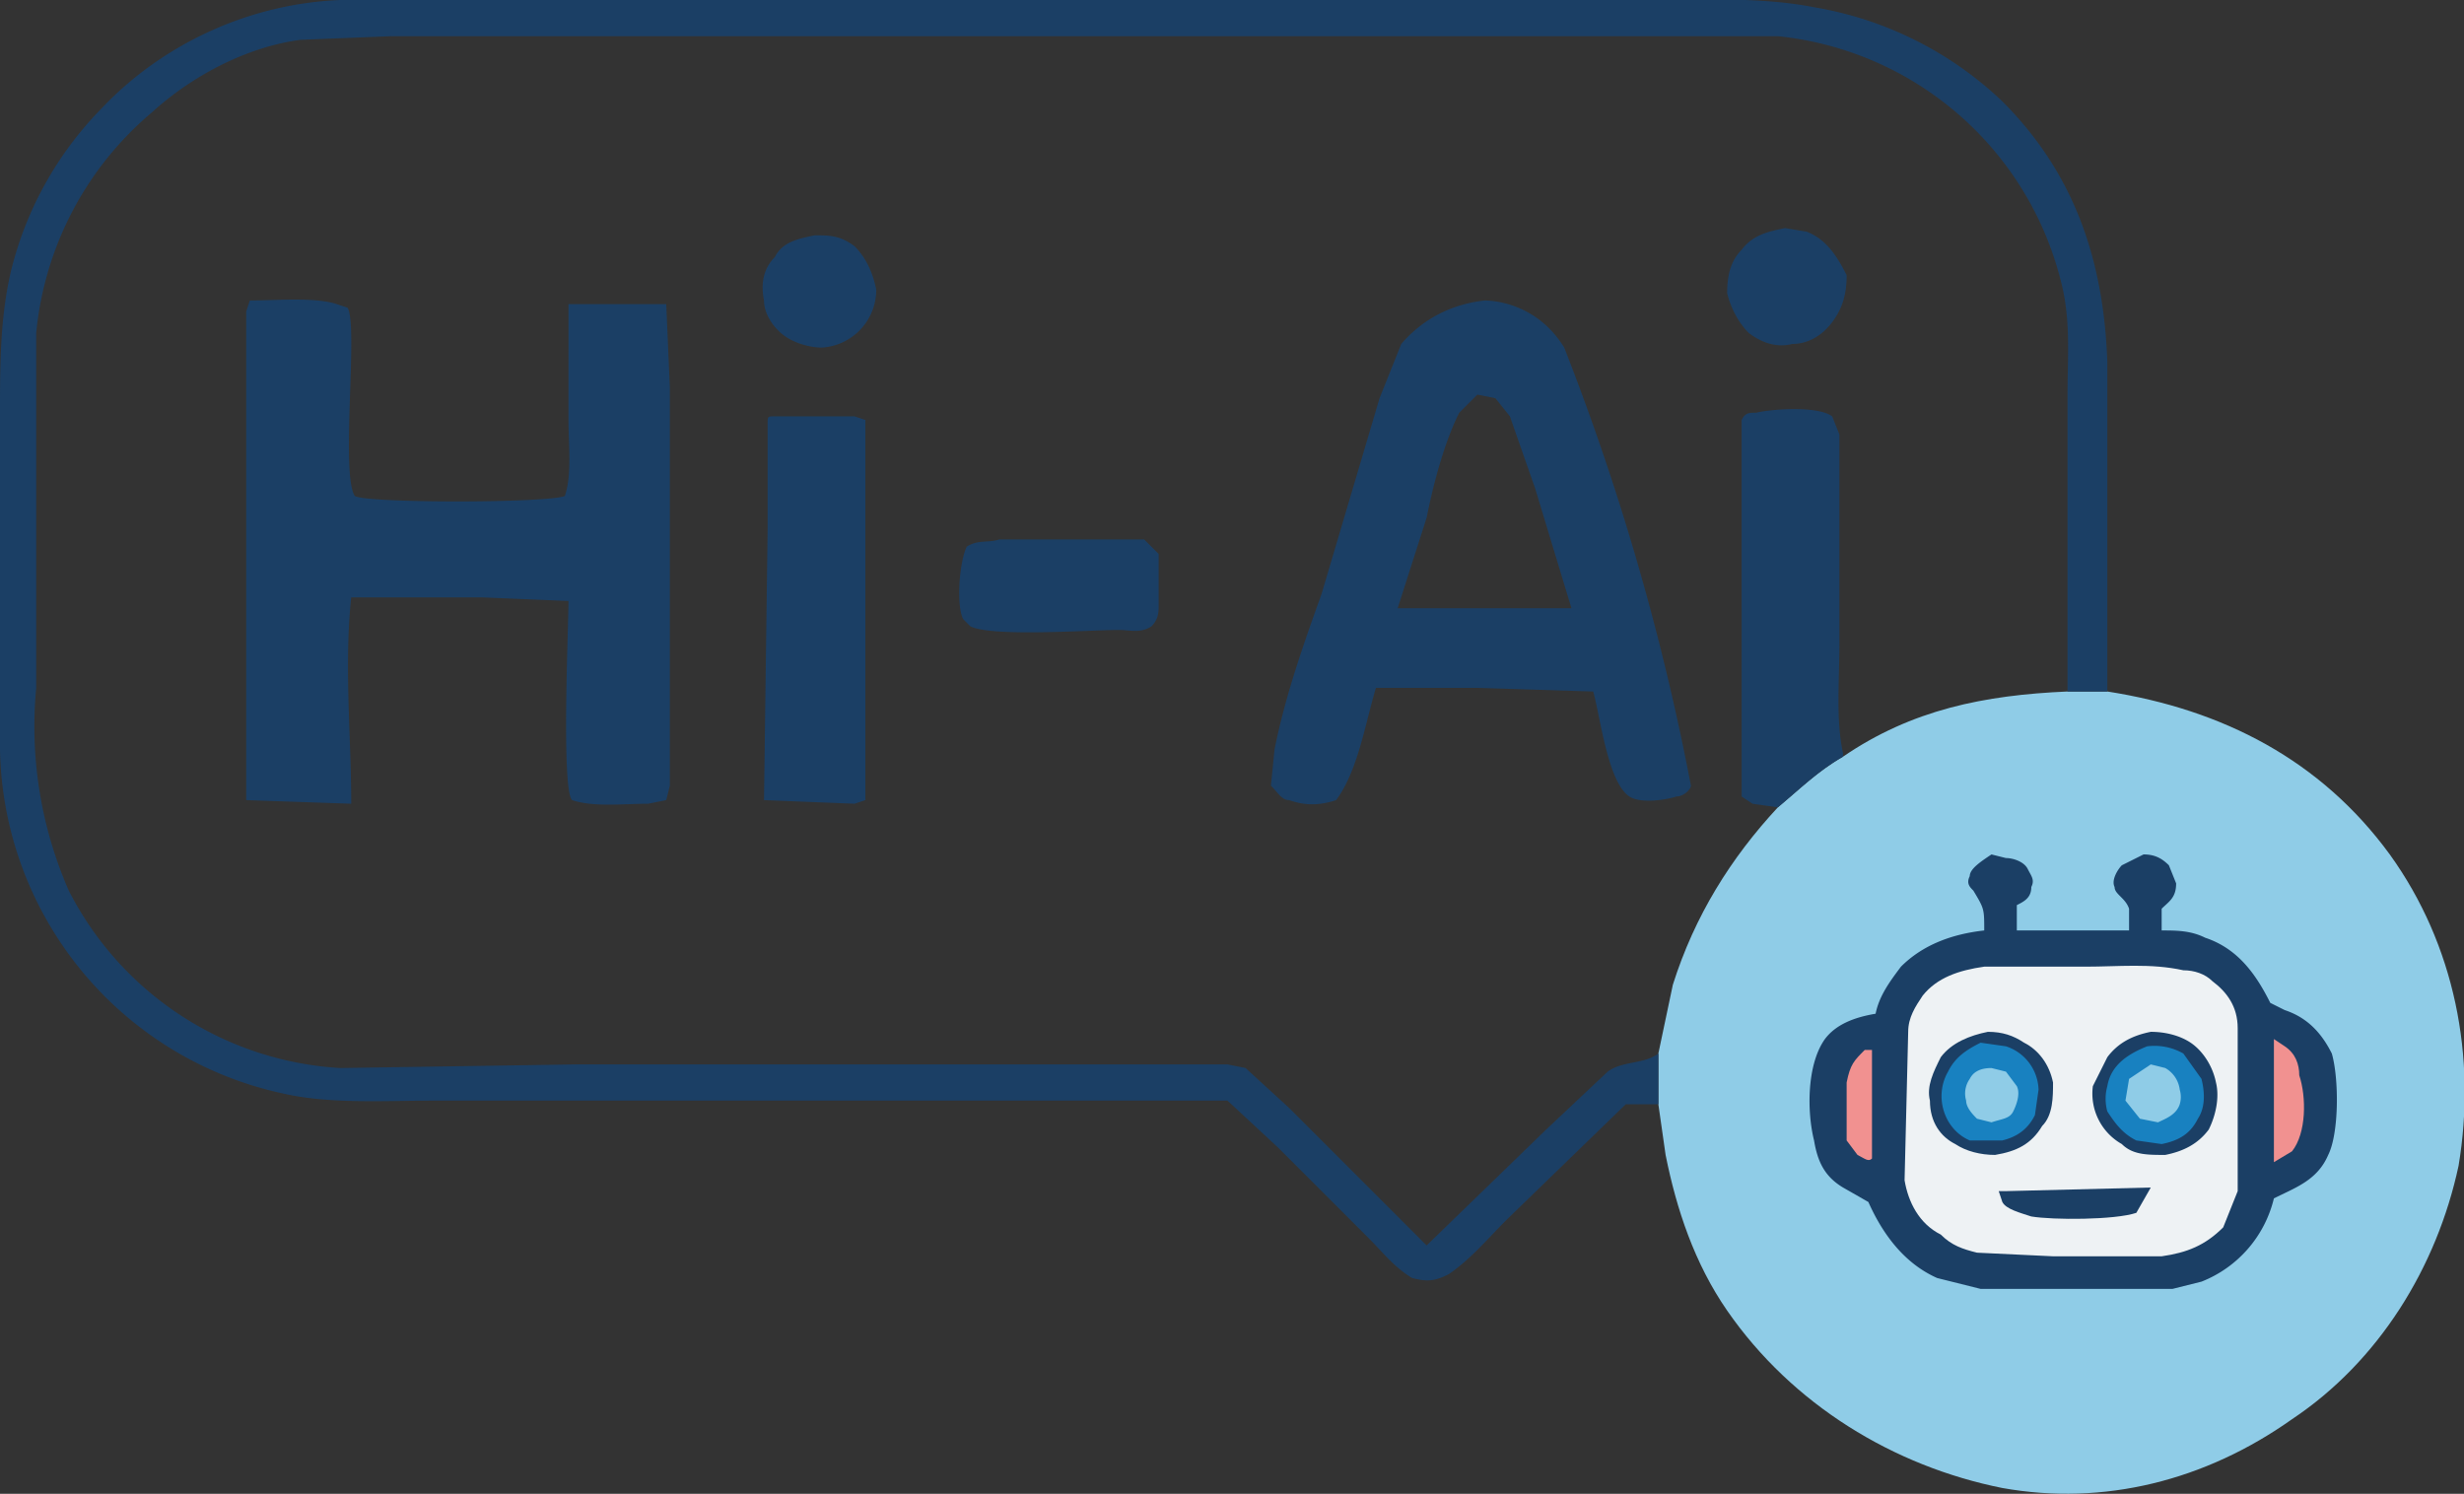
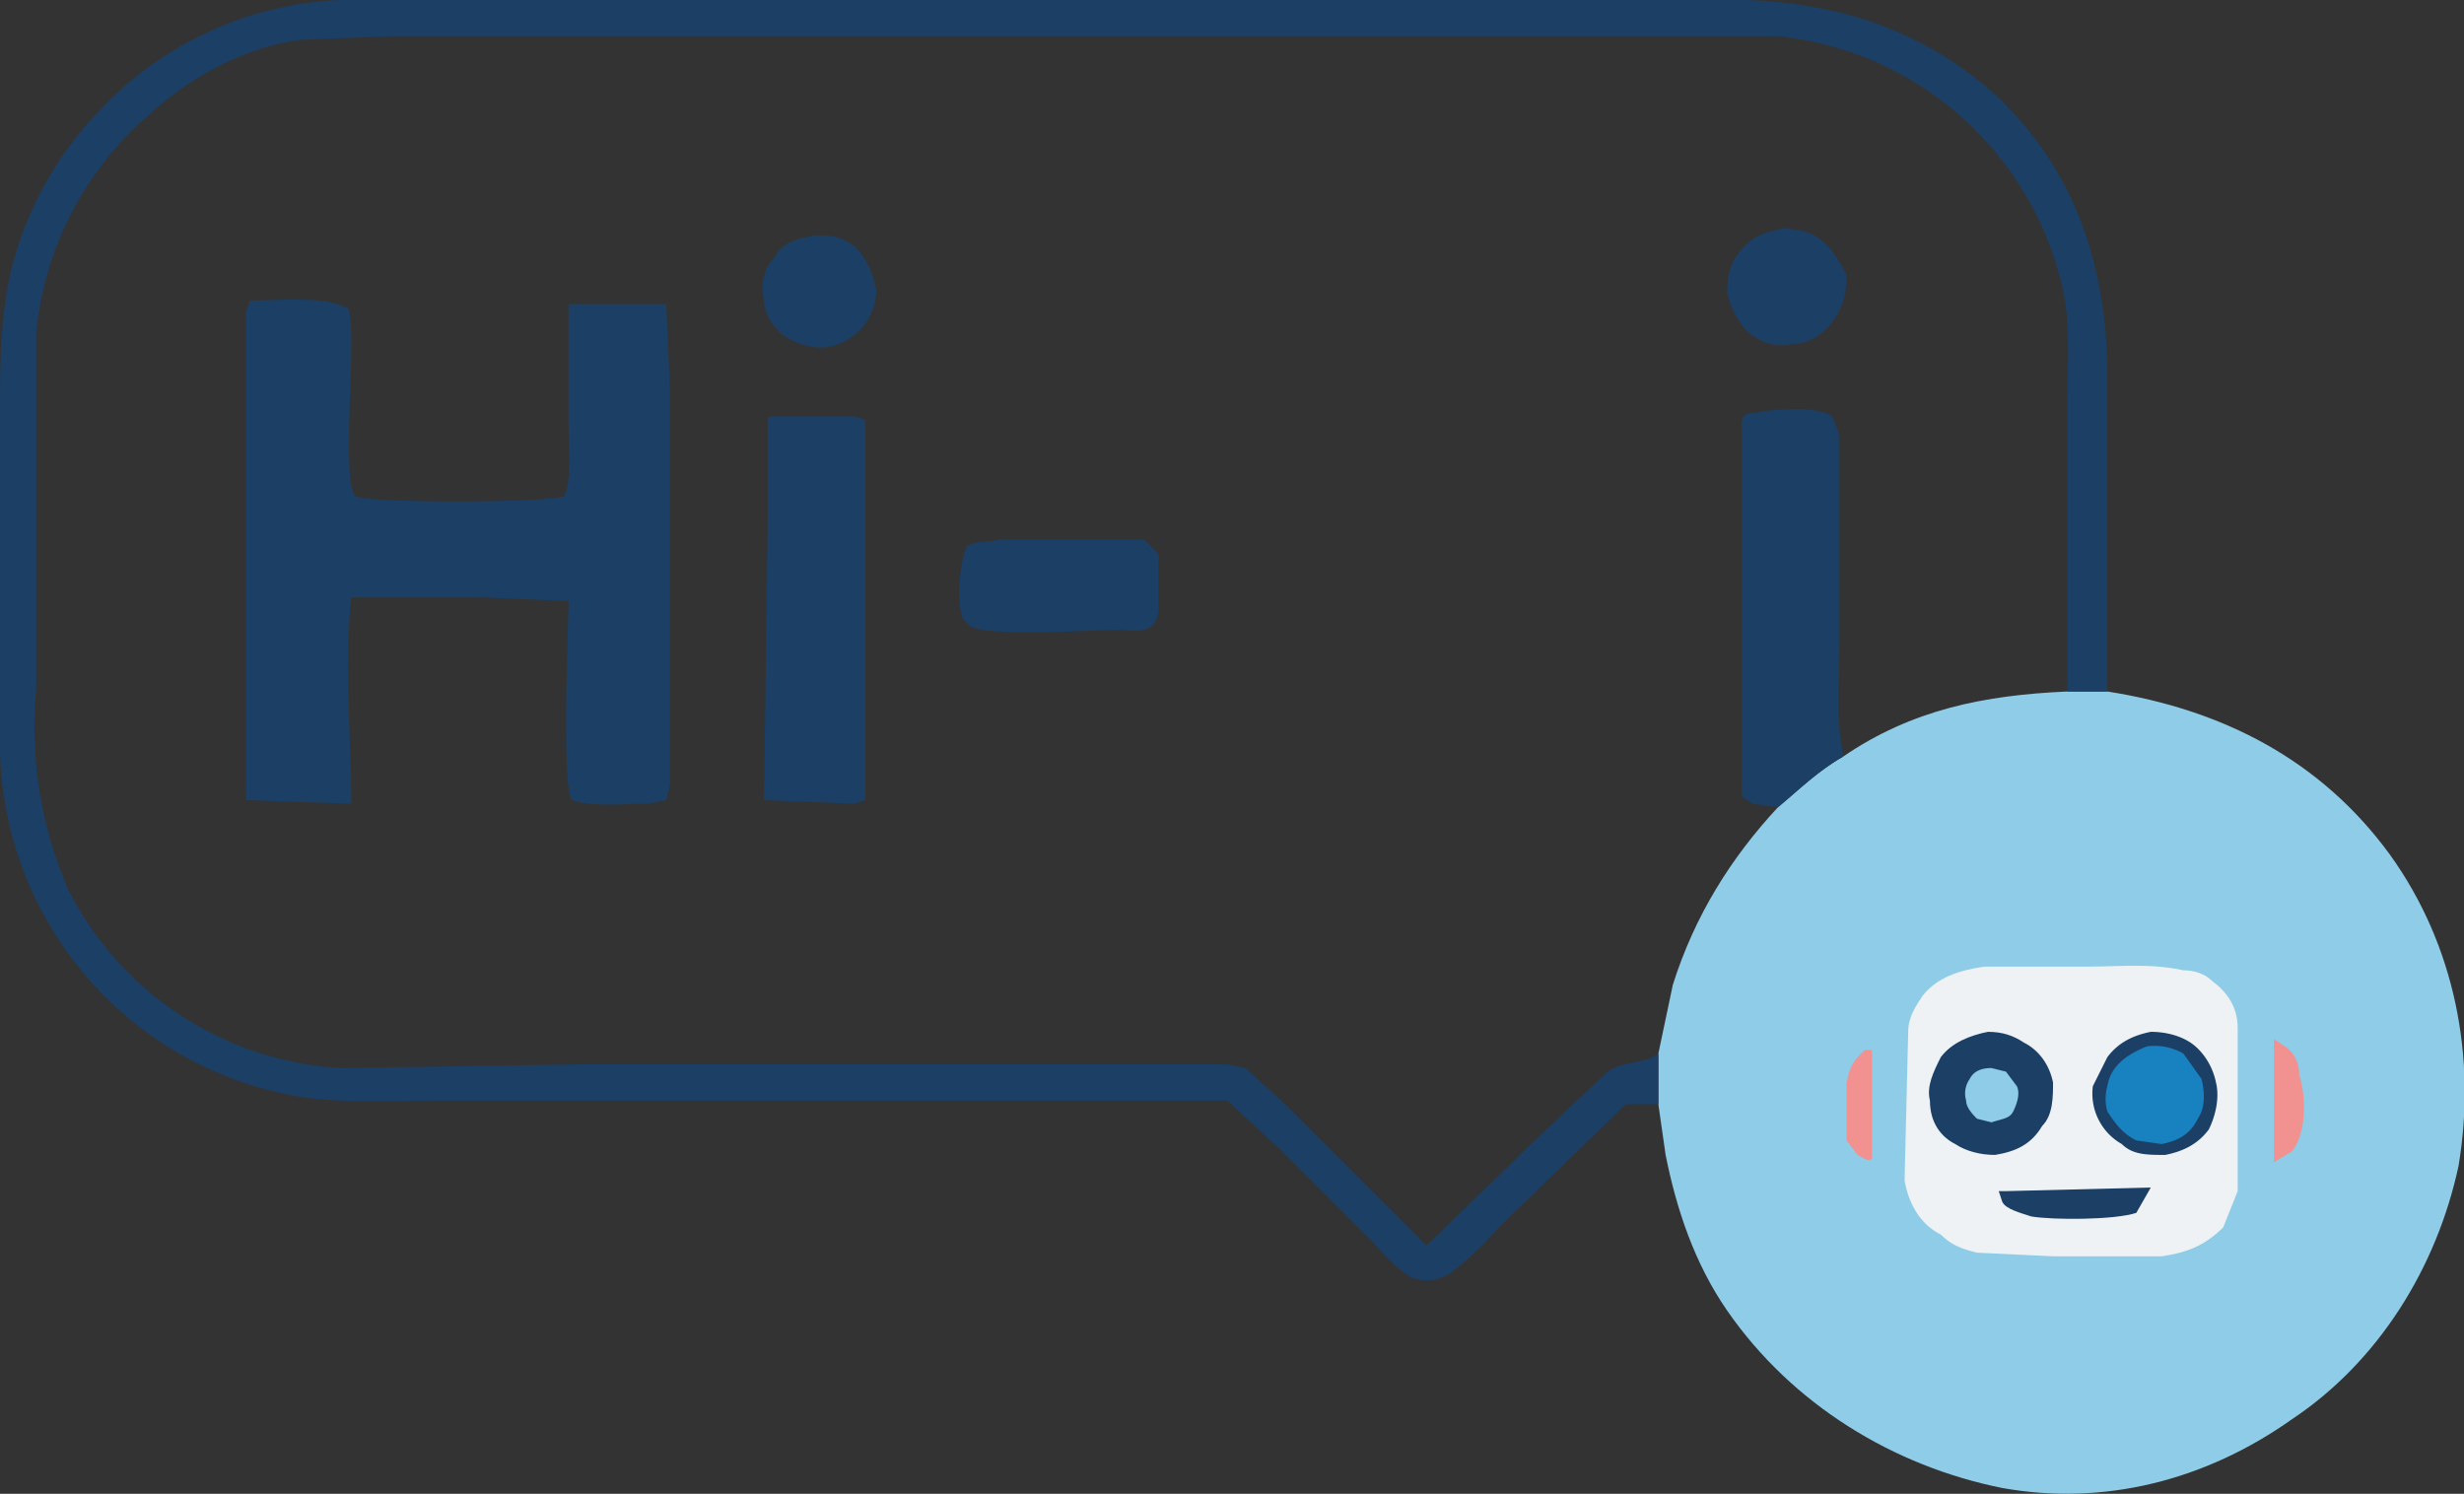
<svg xmlns="http://www.w3.org/2000/svg" width="680.5" height="412.6">
  <rect width="100%" height="100%" fill="#333333" stroke="none" />
  <path fill="#8fcce7" d="M582 100v91c32 5 59 19 78 45 18 25 24 56 19 86-6 28-22 54-46 70-24 17-52 24-80 19-30-6-58-23-76-49-9-13-14-28-17-43l-2-14v-14l4-19c6-19 16-35 29-49 6-5 11-10 18-14 19-13 39-17 62-18h11v-91z" />
-   <path fill="#1b3f65" d="M588 257v-6c-1-3-4-4-4-6-1-2 1-5 2-6l6-3c3 0 5 1 7 3l2 5c0 4-2 5-4 7v6c4 0 8 0 12 2 9 3 14 10 18 18l4 2c6 2 10 6 13 12 2 7 2 22-1 28-3 7-9 9-15 12a33 33 0 0 1-20 23l-8 2h-53l-12-3c-9-4-15-12-19-21l-7-4c-5-3-7-7-8-13-2-8-2-21 3-28 3-4 8-6 14-7 1-5 4-9 7-13 6-6 14-9 23-10 0-6 0-6-3-11-1-1-2-2-1-4 0-2 3-4 6-6l4 1c2 0 5 1 6 3s2 3 1 5c0 3-2 4-4 5v7z" />
  <path fill="#f19190" d="M515 290h2v30c-1 1-2 0-4-1l-3-4v-16c1-5 2-6 5-9zM628 287l3 2c3 2 4 5 4 8 2 6 2 16-2 21l-5 3v-34z" />
  <path fill="#eef2f4" d="M548 267h28c9 0 18-1 27 1 3 0 6 1 8 3 4 3 7 7 7 13v45l-4 10c-5 5-10 7-17 8h-30l-21-1c-4-1-7-2-10-5-6-3-9-9-10-15l1-41c0-4 2-7 4-10 4-5 10-7 17-8z" />
  <path fill="#1b3f65" d="m554 329 40-1-4 7c-6 2-23 2-29 1-3-1-7-2-8-4l-1-3zM549 285c4 0 7 1 10 3 4 2 7 6 8 11 0 4 0 9-3 12-3 5-7 7-13 8-4 0-8-1-11-3-4-2-7-6-7-12-1-4 1-8 3-12 3-4 8-6 13-7z" />
-   <path fill="#1881c0" d="m547 288 7 1a13 13 0 0 1 9 12l-1 7c-2 4-5 6-9 7h-9c-7-3-10-12-6-19 2-4 5-6 9-8z" />
  <path fill="#8fcce7" d="m550 295 4 1 3 4c1 2 0 5-1 7s-3 2-6 3l-4-1c-1-1-3-3-3-5a7 7 0 0 1 1-6c1-2 3-3 6-3z" />
  <path fill="#1b3f65" d="M594 285c4 0 8 1 11 3s6 6 7 11c1 4 0 9-2 13-3 4-7 6-12 7-5 0-9 0-12-3a16 16 0 0 1-8-16l4-8c3-4 7-6 12-7z" />
  <path fill="#1881c0" d="M593 289a16 16 0 0 1 10 2l5 7c1 4 1 8-1 11-2 4-5 6-10 7l-7-1c-4-2-6-5-8-8a13 13 0 0 1 0-7c1-6 6-9 11-11z" />
-   <path fill="#8fcce7" d="m594 294 4 1a8 8 0 0 1 4 6 7 7 0 0 1 0 4c-1 3-4 4-6 5l-5-1-4-5 1-6 6-4z" />
  <path fill="#1b3f65" d="M225 65c4 0 7 0 11 3 3 3 5 7 6 12a16 16 0 0 1-15 16c-3 0-7-1-10-3s-6-6-6-10c-1-5 0-9 3-12 2-4 6-5 11-6zM493 63l6 1c5 2 8 6 11 12 0 5-1 9-4 13s-7 6-11 6c-4 1-8 0-12-3-3-3-5-7-6-11 0-5 1-9 4-12 3-4 7-5 12-6zM276 149h40l4 4v14c0 2 0 4-2 6-3 2-6 1-9 1-8 0-35 2-41-1l-2-2c-2-4-1-16 1-20 3-2 6-1 9-2zM491 223l-7-1-3-2V116c1-2 2-2 4-2 4-1 17-2 21 1l2 5v58c0 10-1 21 1 30v1c-7 4-12 9-18 14zM214 115h22l3 1v105l-3 1-25-1 1-75v-29c0-2 0-2 2-2zM69 83c7 0 18-1 24 1l3 1c3 5-2 46 2 52 3 2 53 2 58 0l-1-1 1 1c2-6 1-14 1-21V84h27l1 23v110l-1 4-5 1c-7 0-15 1-21-1-3-3-1-48-1-55l-24-1H97c-2 19 0 38 0 57l-29-1V86l1-3z" />
  <path fill="#1b3f65" d="M339 304H120c-14 0-29 1-42-2a99 99 0 0 1-78-95v-93c0-13 0-26 3-39a97 97 0 0 1 25-45C45 12 69 1 94 0h359c15 0 33-1 48 2a99 99 0 0 1 52 26c20 20 28 44 29 72v91h-11v-82c0-11 1-21-2-32a90 90 0 0 0-78-67H108l-25 1c-15 2-30 10-41 20a91 91 0 0 0-32 61v98a113 113 0 0 0 9 56 90 90 0 0 0 75 49l65-1h180l5 1 12 11 24 24 14 14 33-32 17-16c4-3 10-2 14-5v14h-9l-33 32c-5 5-10 11-16 15-4 2-6 2-10 1-5-3-8-7-12-11l-25-25-14-13z" />
-   <path fill="#1b3f65" d="M410 83c1 0 14 0 22 13a685 685 0 0 1 35 121c0 1-2 3-4 3-3 1-10 2-13 0-6-4-8-22-10-29l-32-1h-28c-3 10-5 23-11 31-6 2-10 1-13 0-2 0-3-2-5-4l1-10c3-15 8-29 13-43l16-54 6-15c6-7 14-11 23-12zm-2 26-5 5c-4 8-7 19-9 29l-8 25h48l-10-33-7-20-4-5-5-1z" />
</svg>